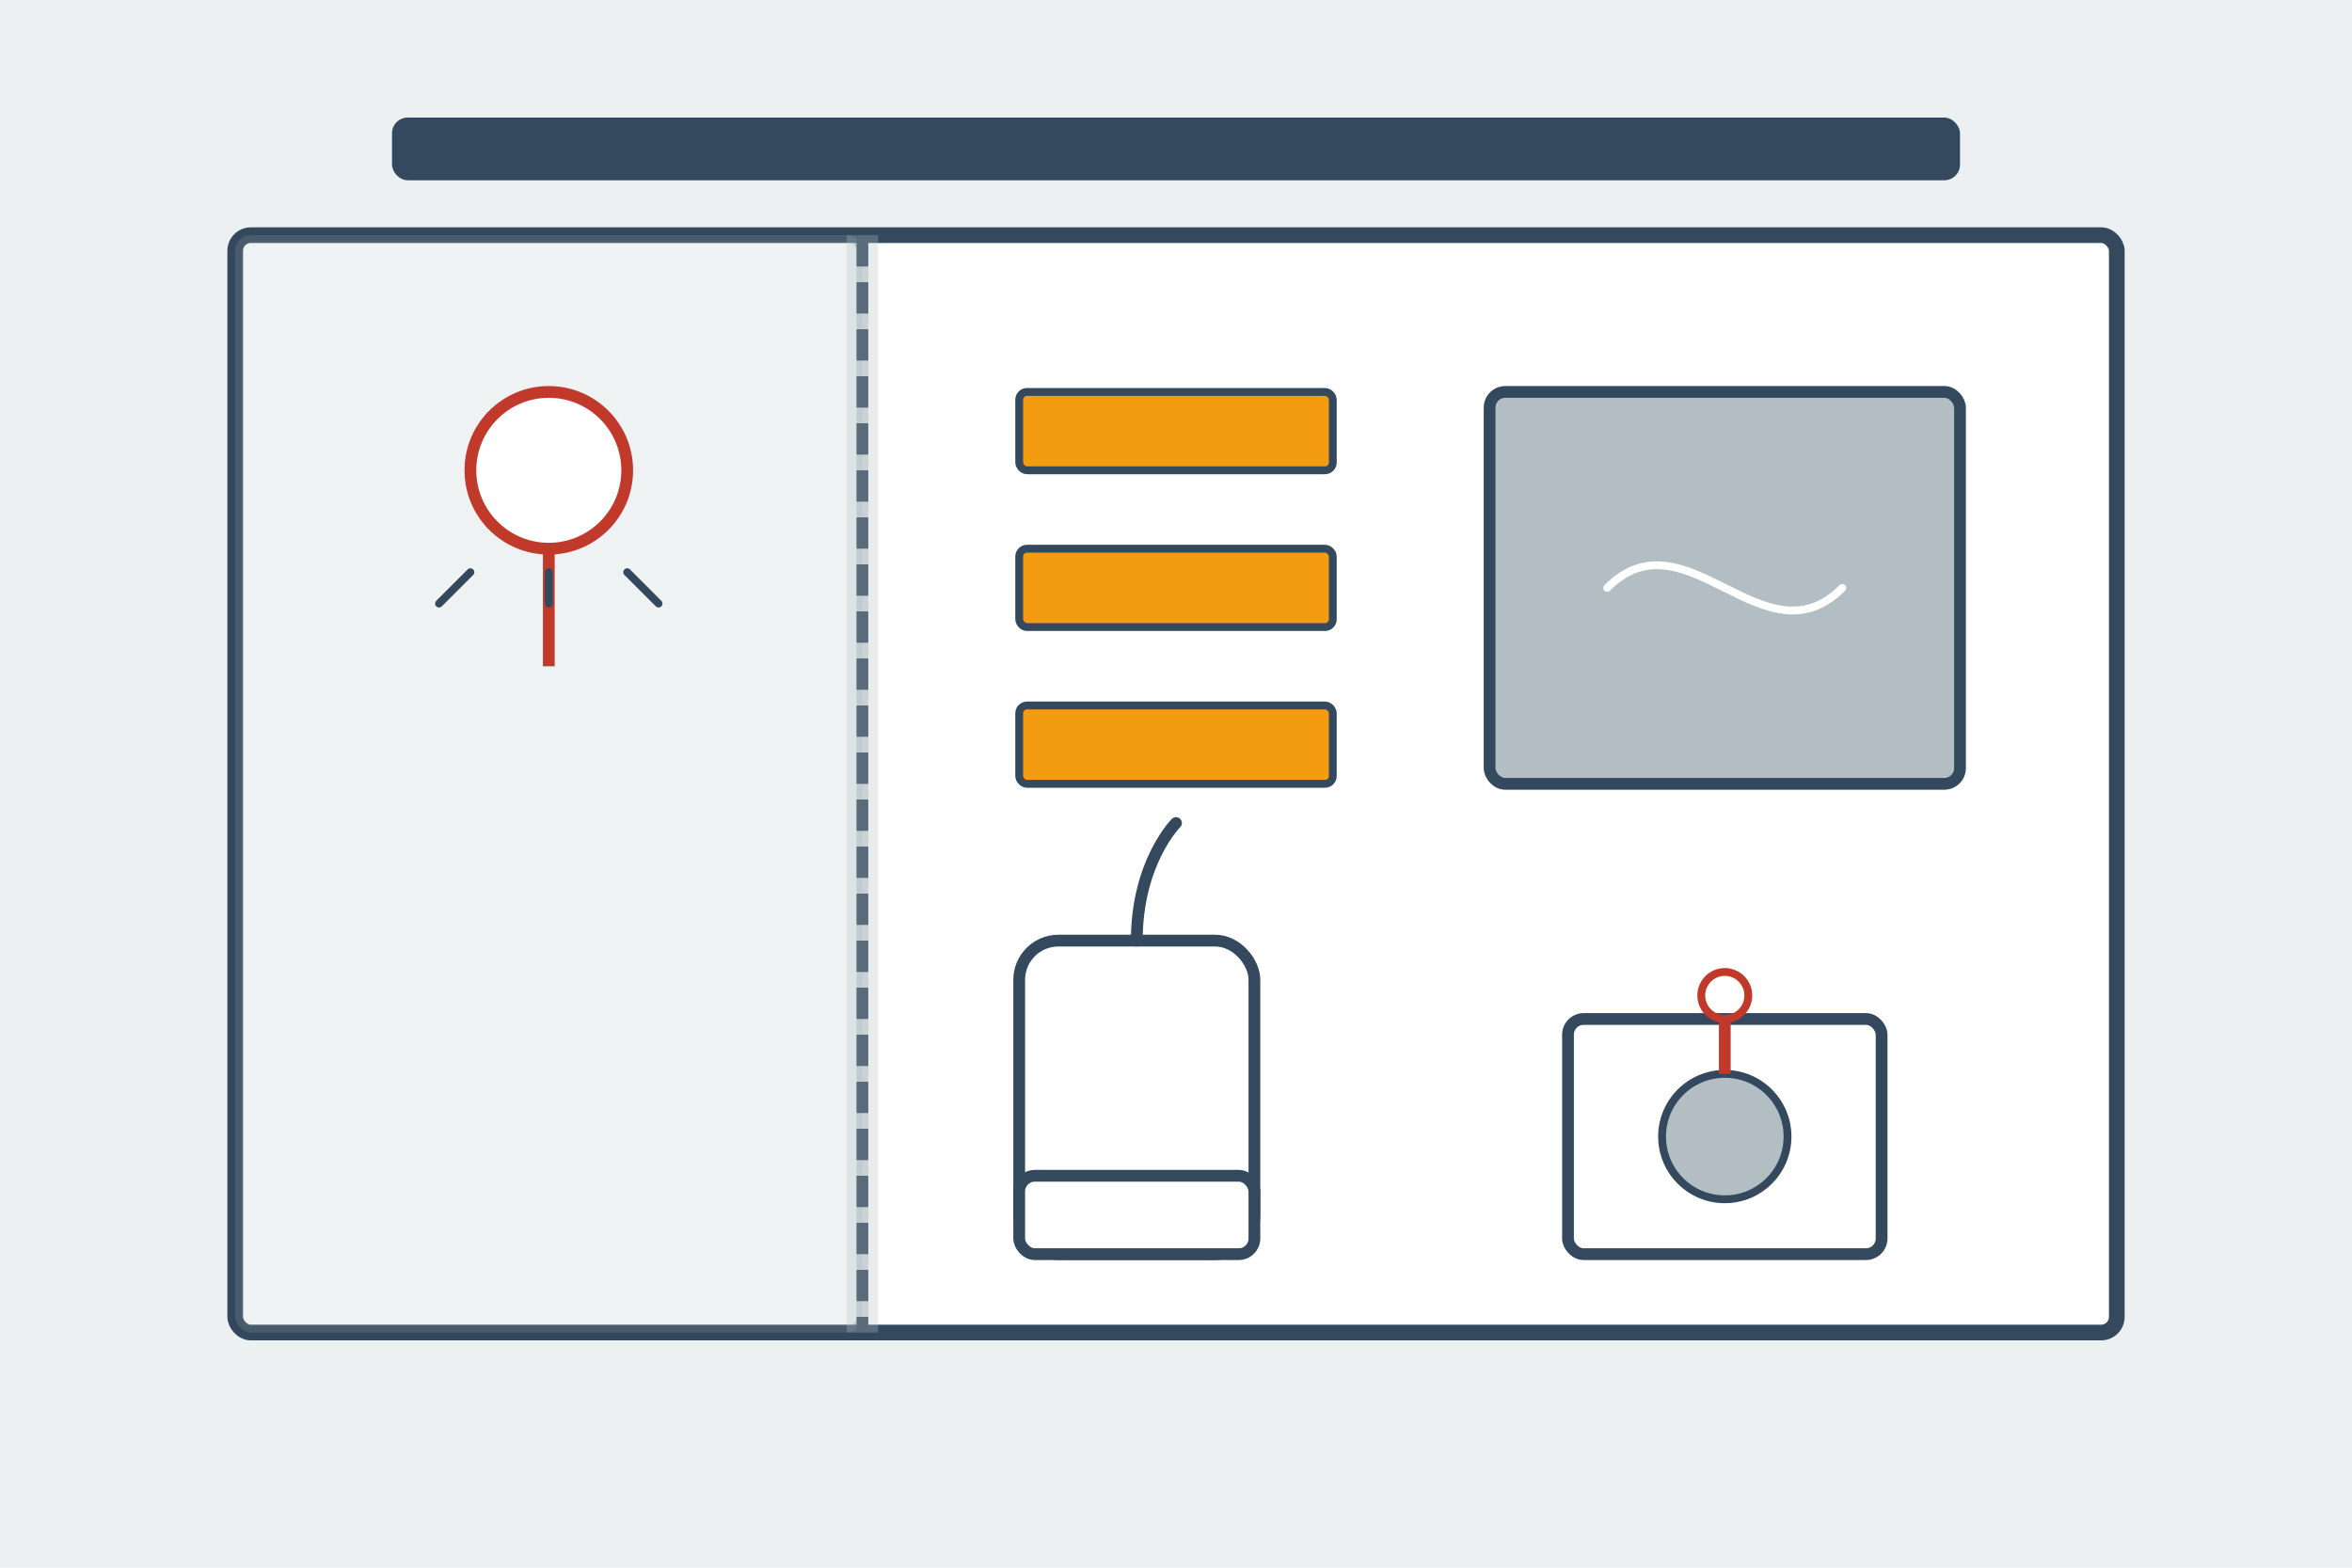
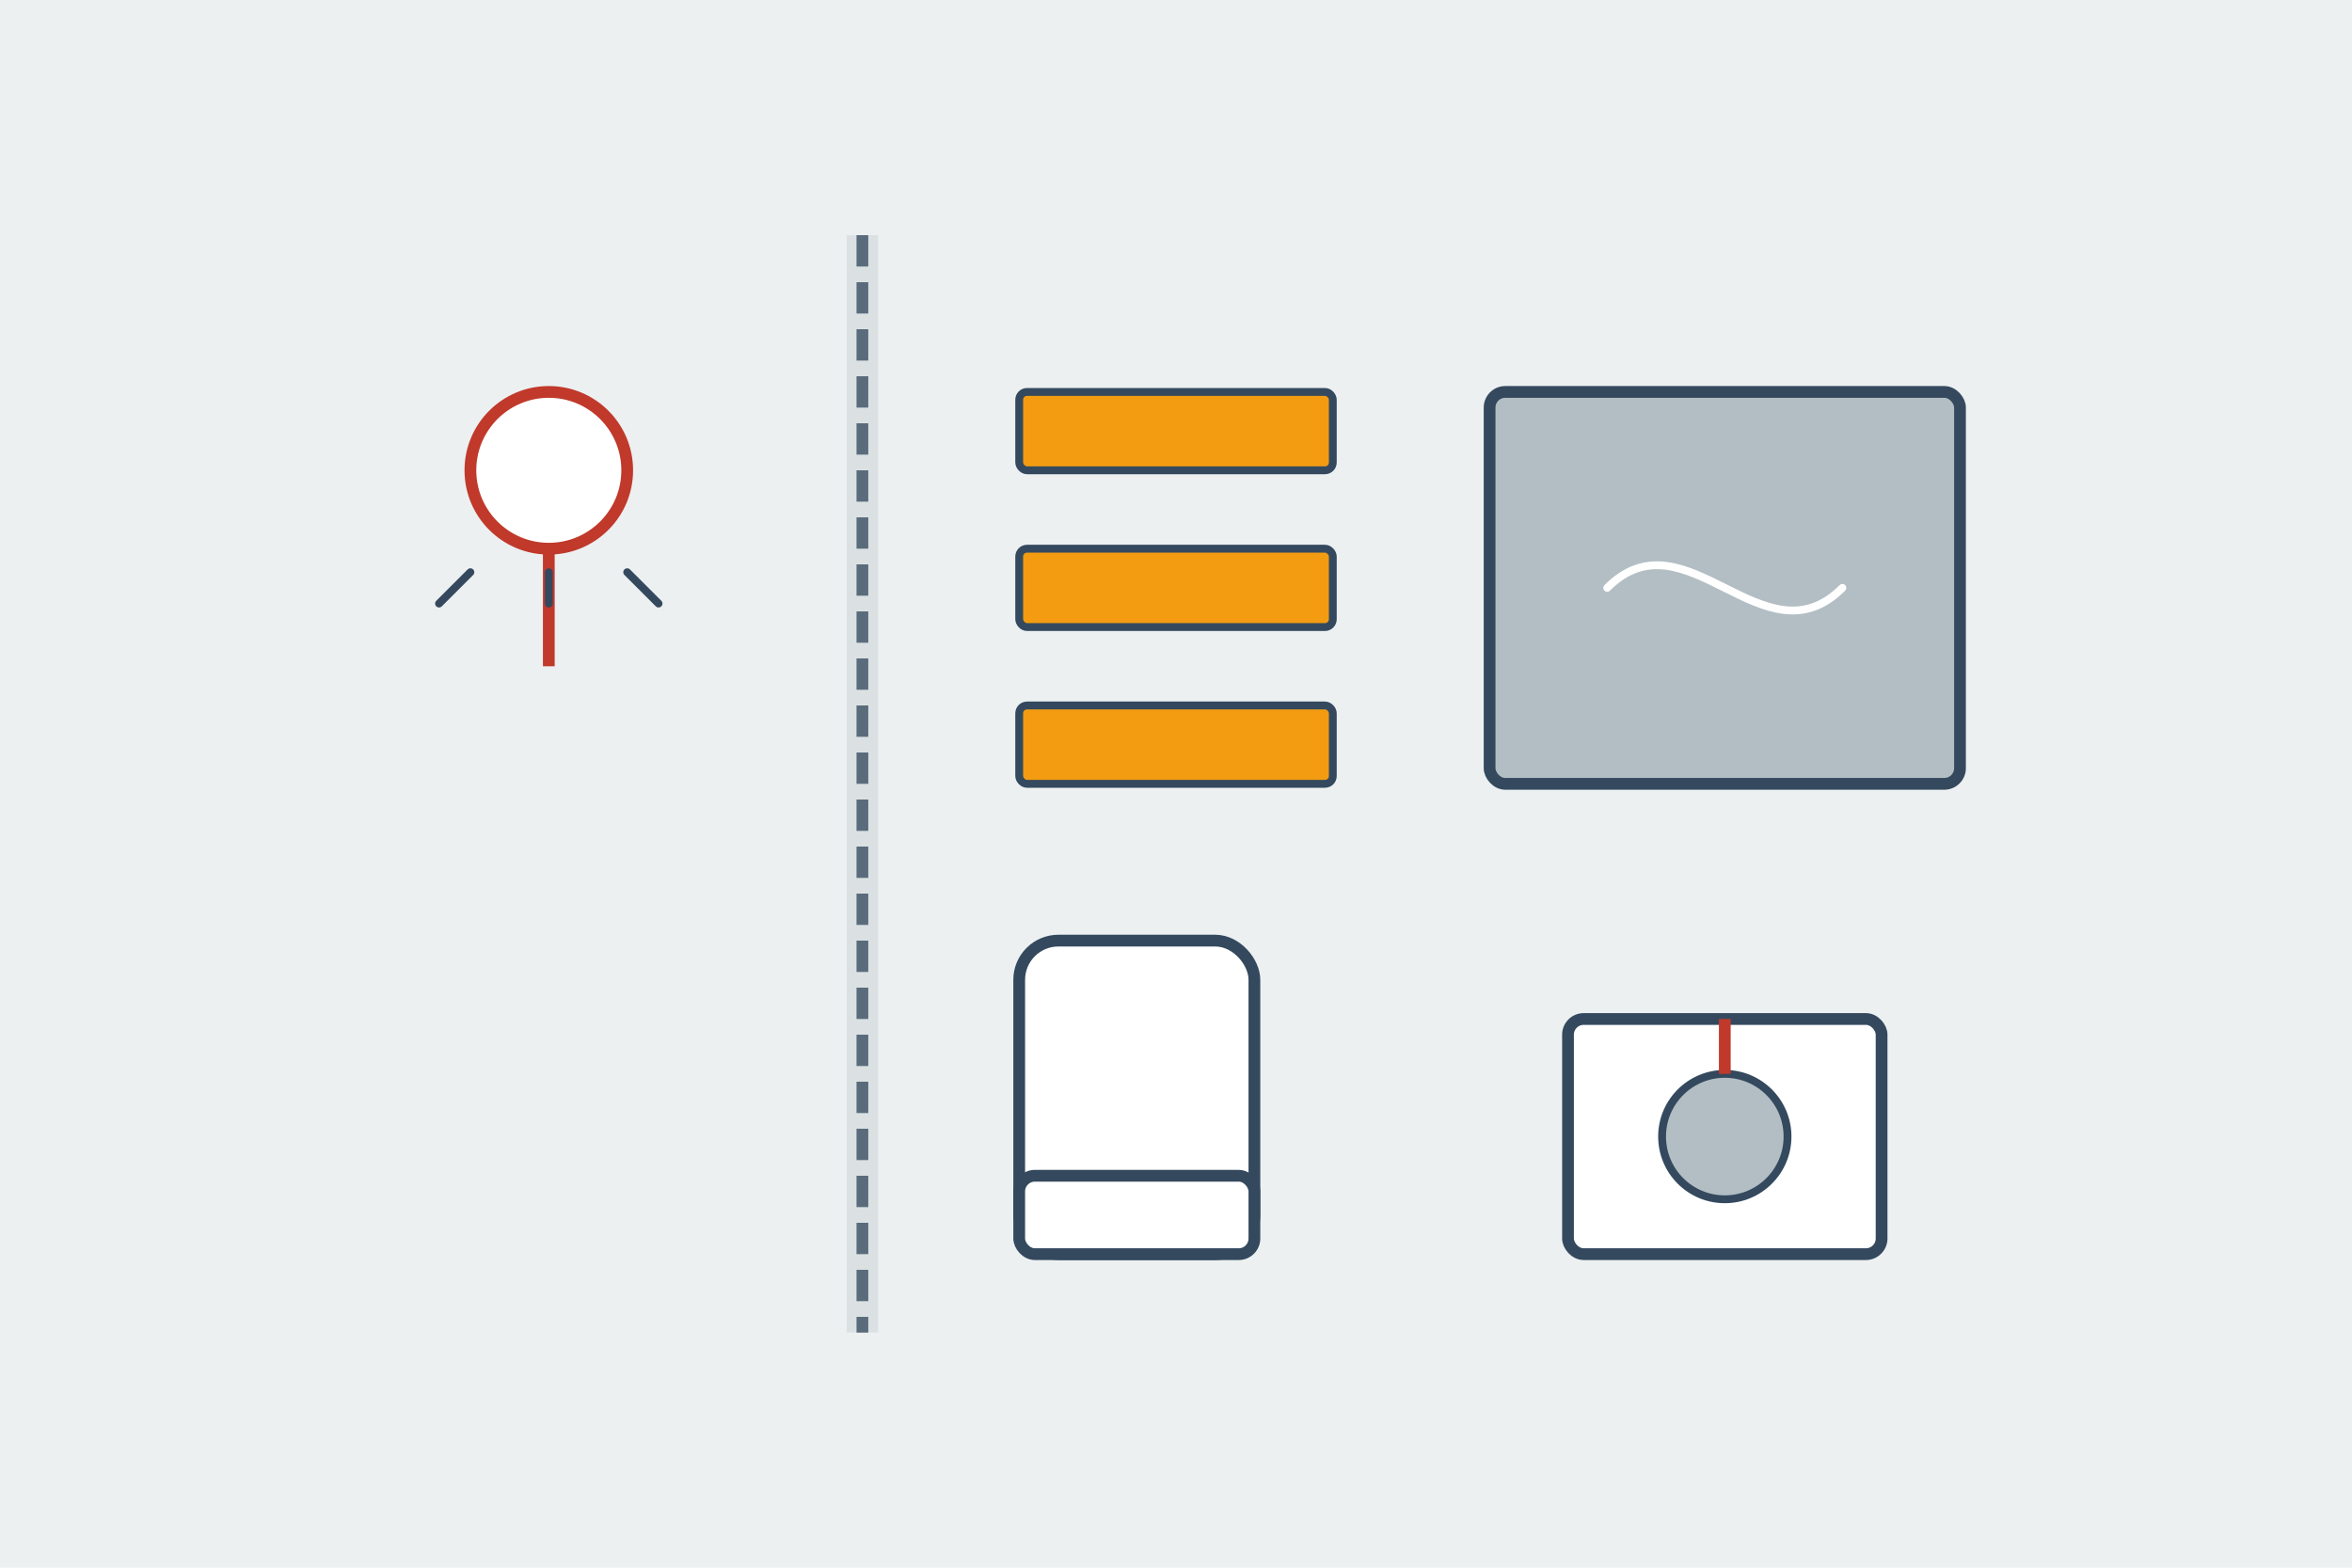
<svg xmlns="http://www.w3.org/2000/svg" width="300" height="200" viewBox="0 0 300 200" fill="none">
  <rect width="300" height="200" fill="#ecf0f1" />
-   <rect x="30" y="30" width="240" height="140" rx="2" fill="#fff" stroke="#34495e" stroke-width="2" />
-   <rect x="30" y="30" width="80" height="140" rx="2" fill="#b2bec3" opacity="0.2" stroke="#34495e" stroke-width="1.5" />
  <circle cx="70" cy="60" r="10" fill="#fff" stroke="#c0392b" stroke-width="1.5" />
  <path d="M70 70L70 85" stroke="#c0392b" stroke-width="1.5" />
  <path d="M60 73L56 77M70 73L70 77M80 73L84 77" stroke="#34495e" stroke-width="1" stroke-linecap="round" />
  <path d="M110 30L110 170" stroke="#34495e" stroke-width="1.5" stroke-dasharray="4 2" />
  <path d="M110 30L110 170" stroke="#b2bec3" stroke-width="4" opacity="0.3" />
  <rect x="130" y="120" width="30" height="40" rx="5" fill="#fff" stroke="#34495e" stroke-width="1.5" />
  <rect x="130" y="150" width="30" height="10" rx="2" fill="#fff" stroke="#34495e" stroke-width="1.5" />
-   <path d="M145 120C145 110 150 105 150 105" stroke="#34495e" stroke-width="1.5" stroke-linecap="round" />
  <rect x="200" y="130" width="40" height="30" rx="2" fill="#fff" stroke="#34495e" stroke-width="1.5" />
  <circle cx="220" cy="145" r="8" fill="#b2bec3" stroke="#34495e" stroke-width="1" />
  <path d="M220 137L220 130" stroke="#c0392b" stroke-width="1.5" />
-   <circle cx="220" cy="127" r="3" fill="none" stroke="#c0392b" stroke-width="1" />
  <rect x="190" y="50" width="60" height="50" rx="2" fill="#b2bec3" stroke="#34495e" stroke-width="1.5" />
  <path d="M205 75 C215 65, 225 85, 235 75" stroke="#fff" stroke-width="1" stroke-linecap="round" />
  <rect x="130" y="50" width="40" height="10" rx="1" fill="#f39c12" stroke="#34495e" stroke-width="1" />
  <rect x="130" y="70" width="40" height="10" rx="1" fill="#f39c12" stroke="#34495e" stroke-width="1" />
  <rect x="130" y="90" width="40" height="10" rx="1" fill="#f39c12" stroke="#34495e" stroke-width="1" />
-   <rect x="50" y="15" width="200" height="8" rx="2" fill="#34495e" />
</svg>